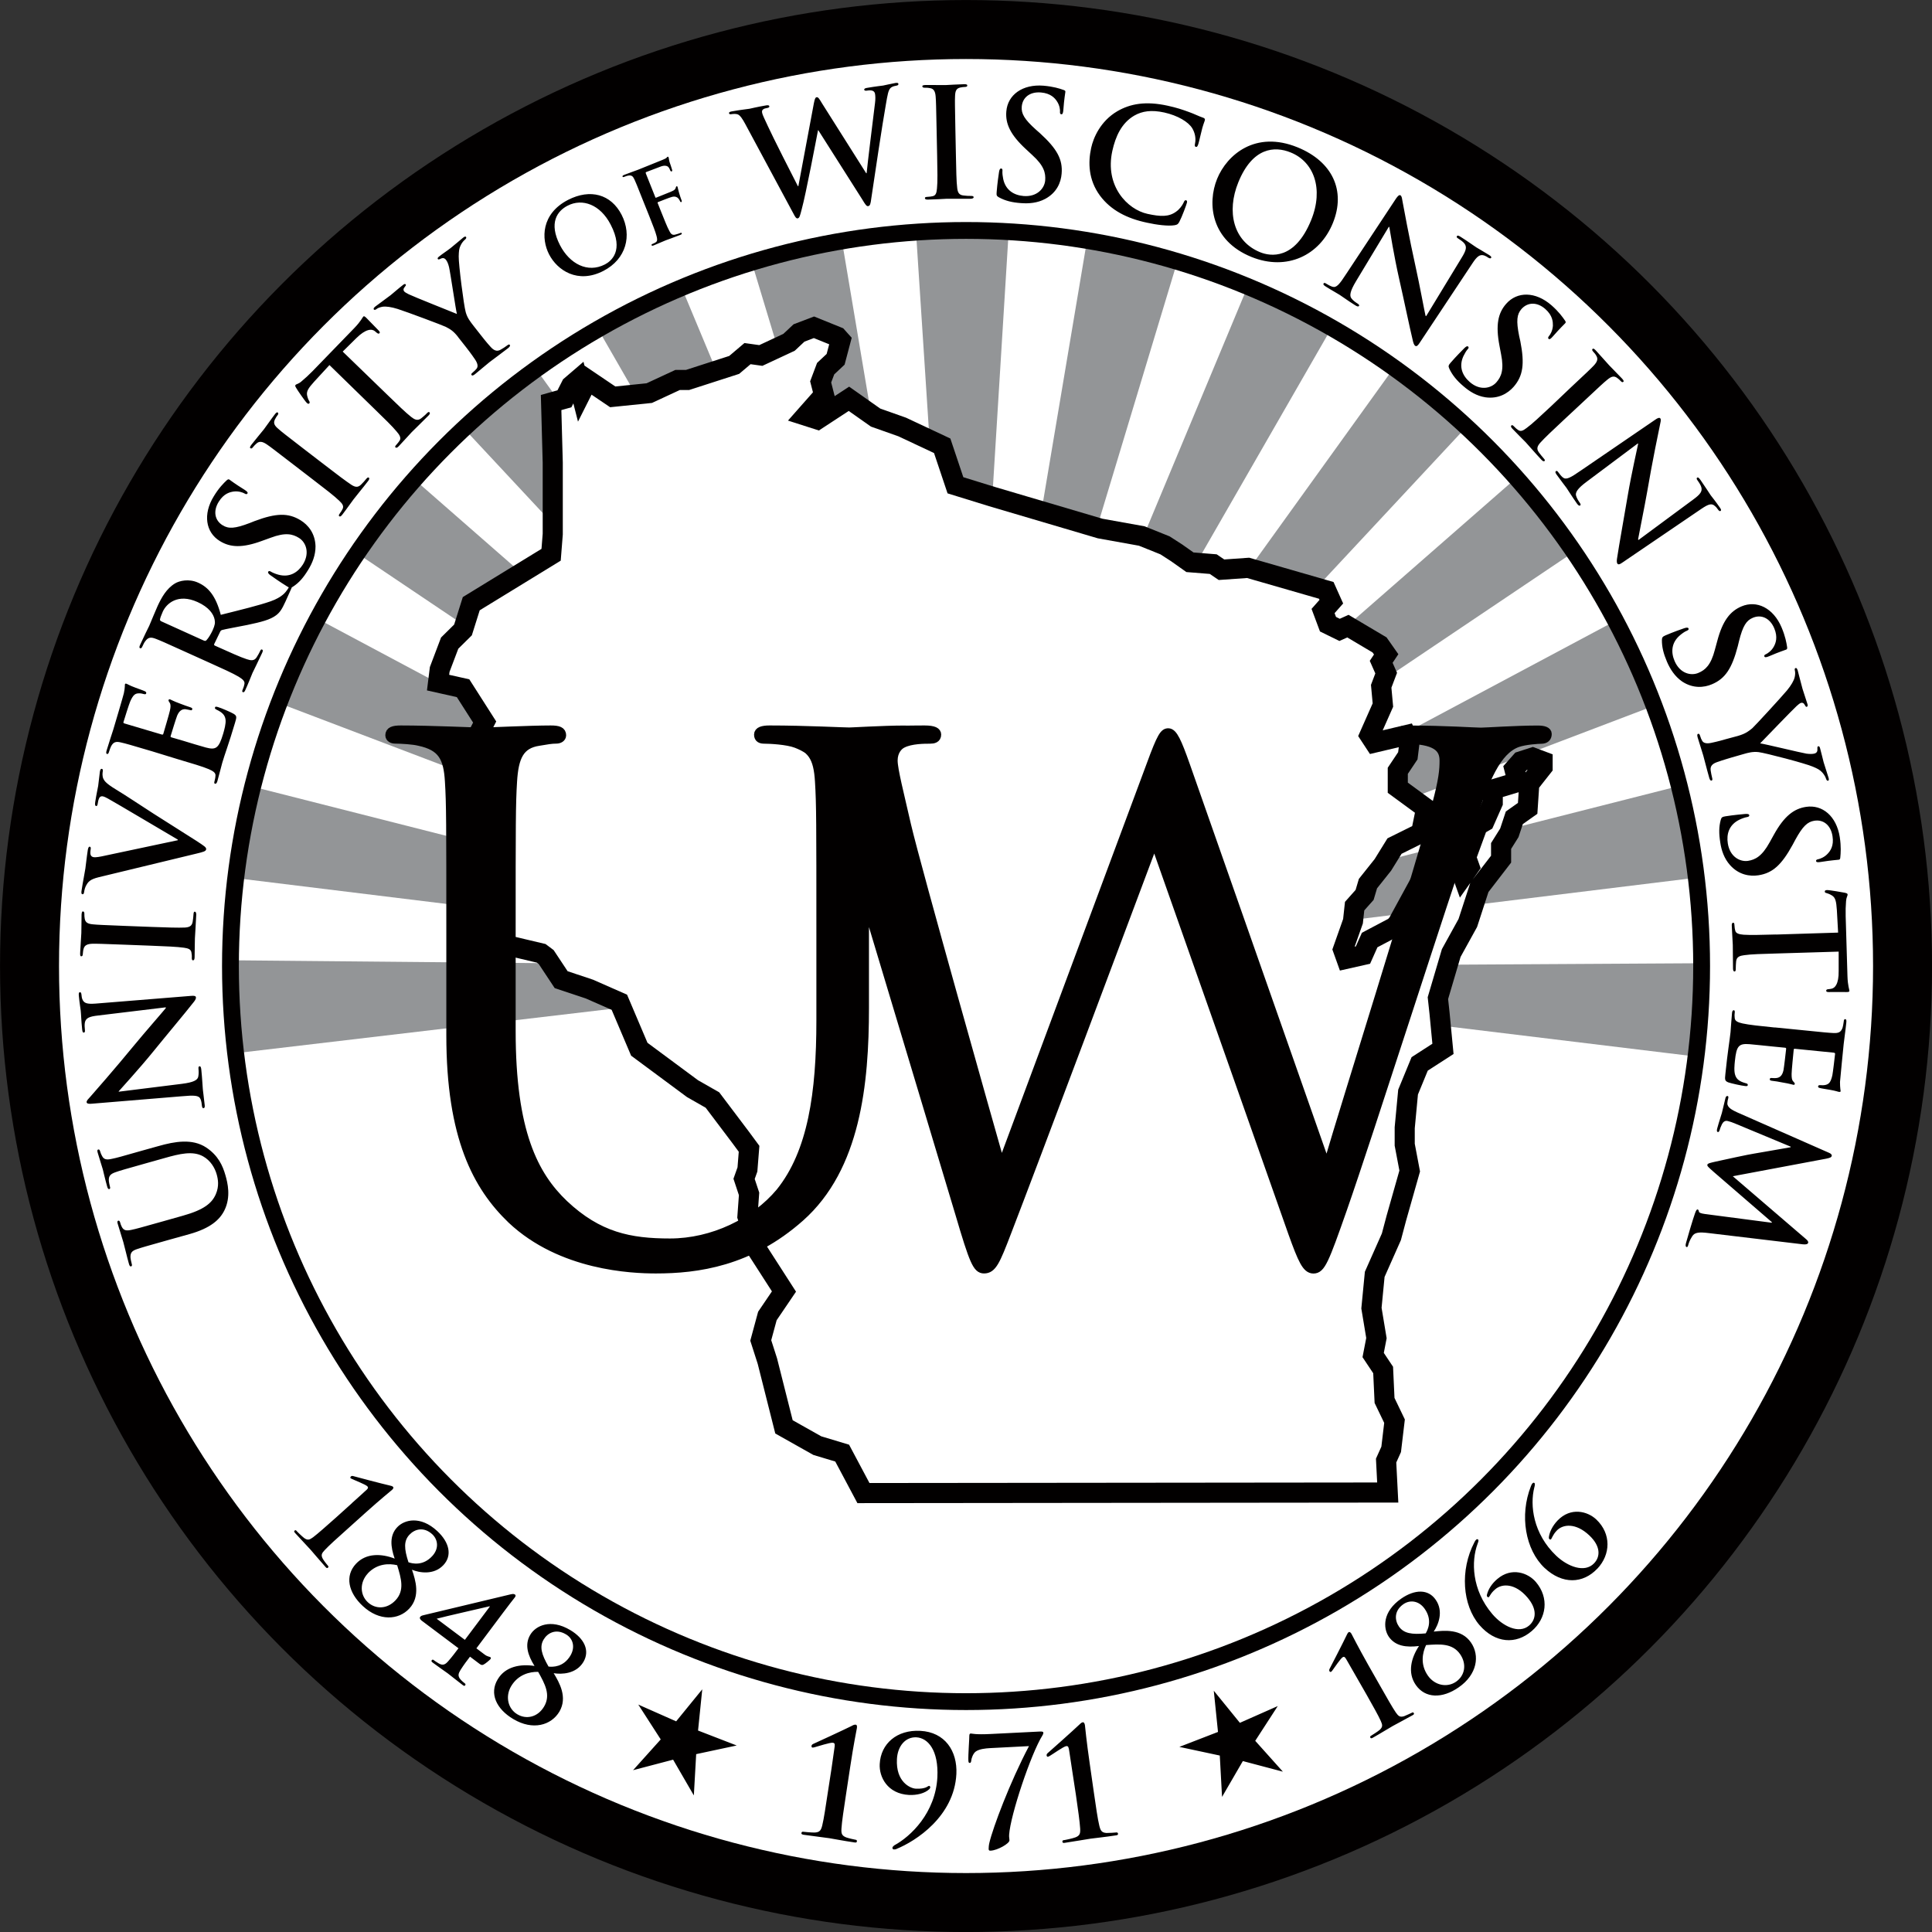
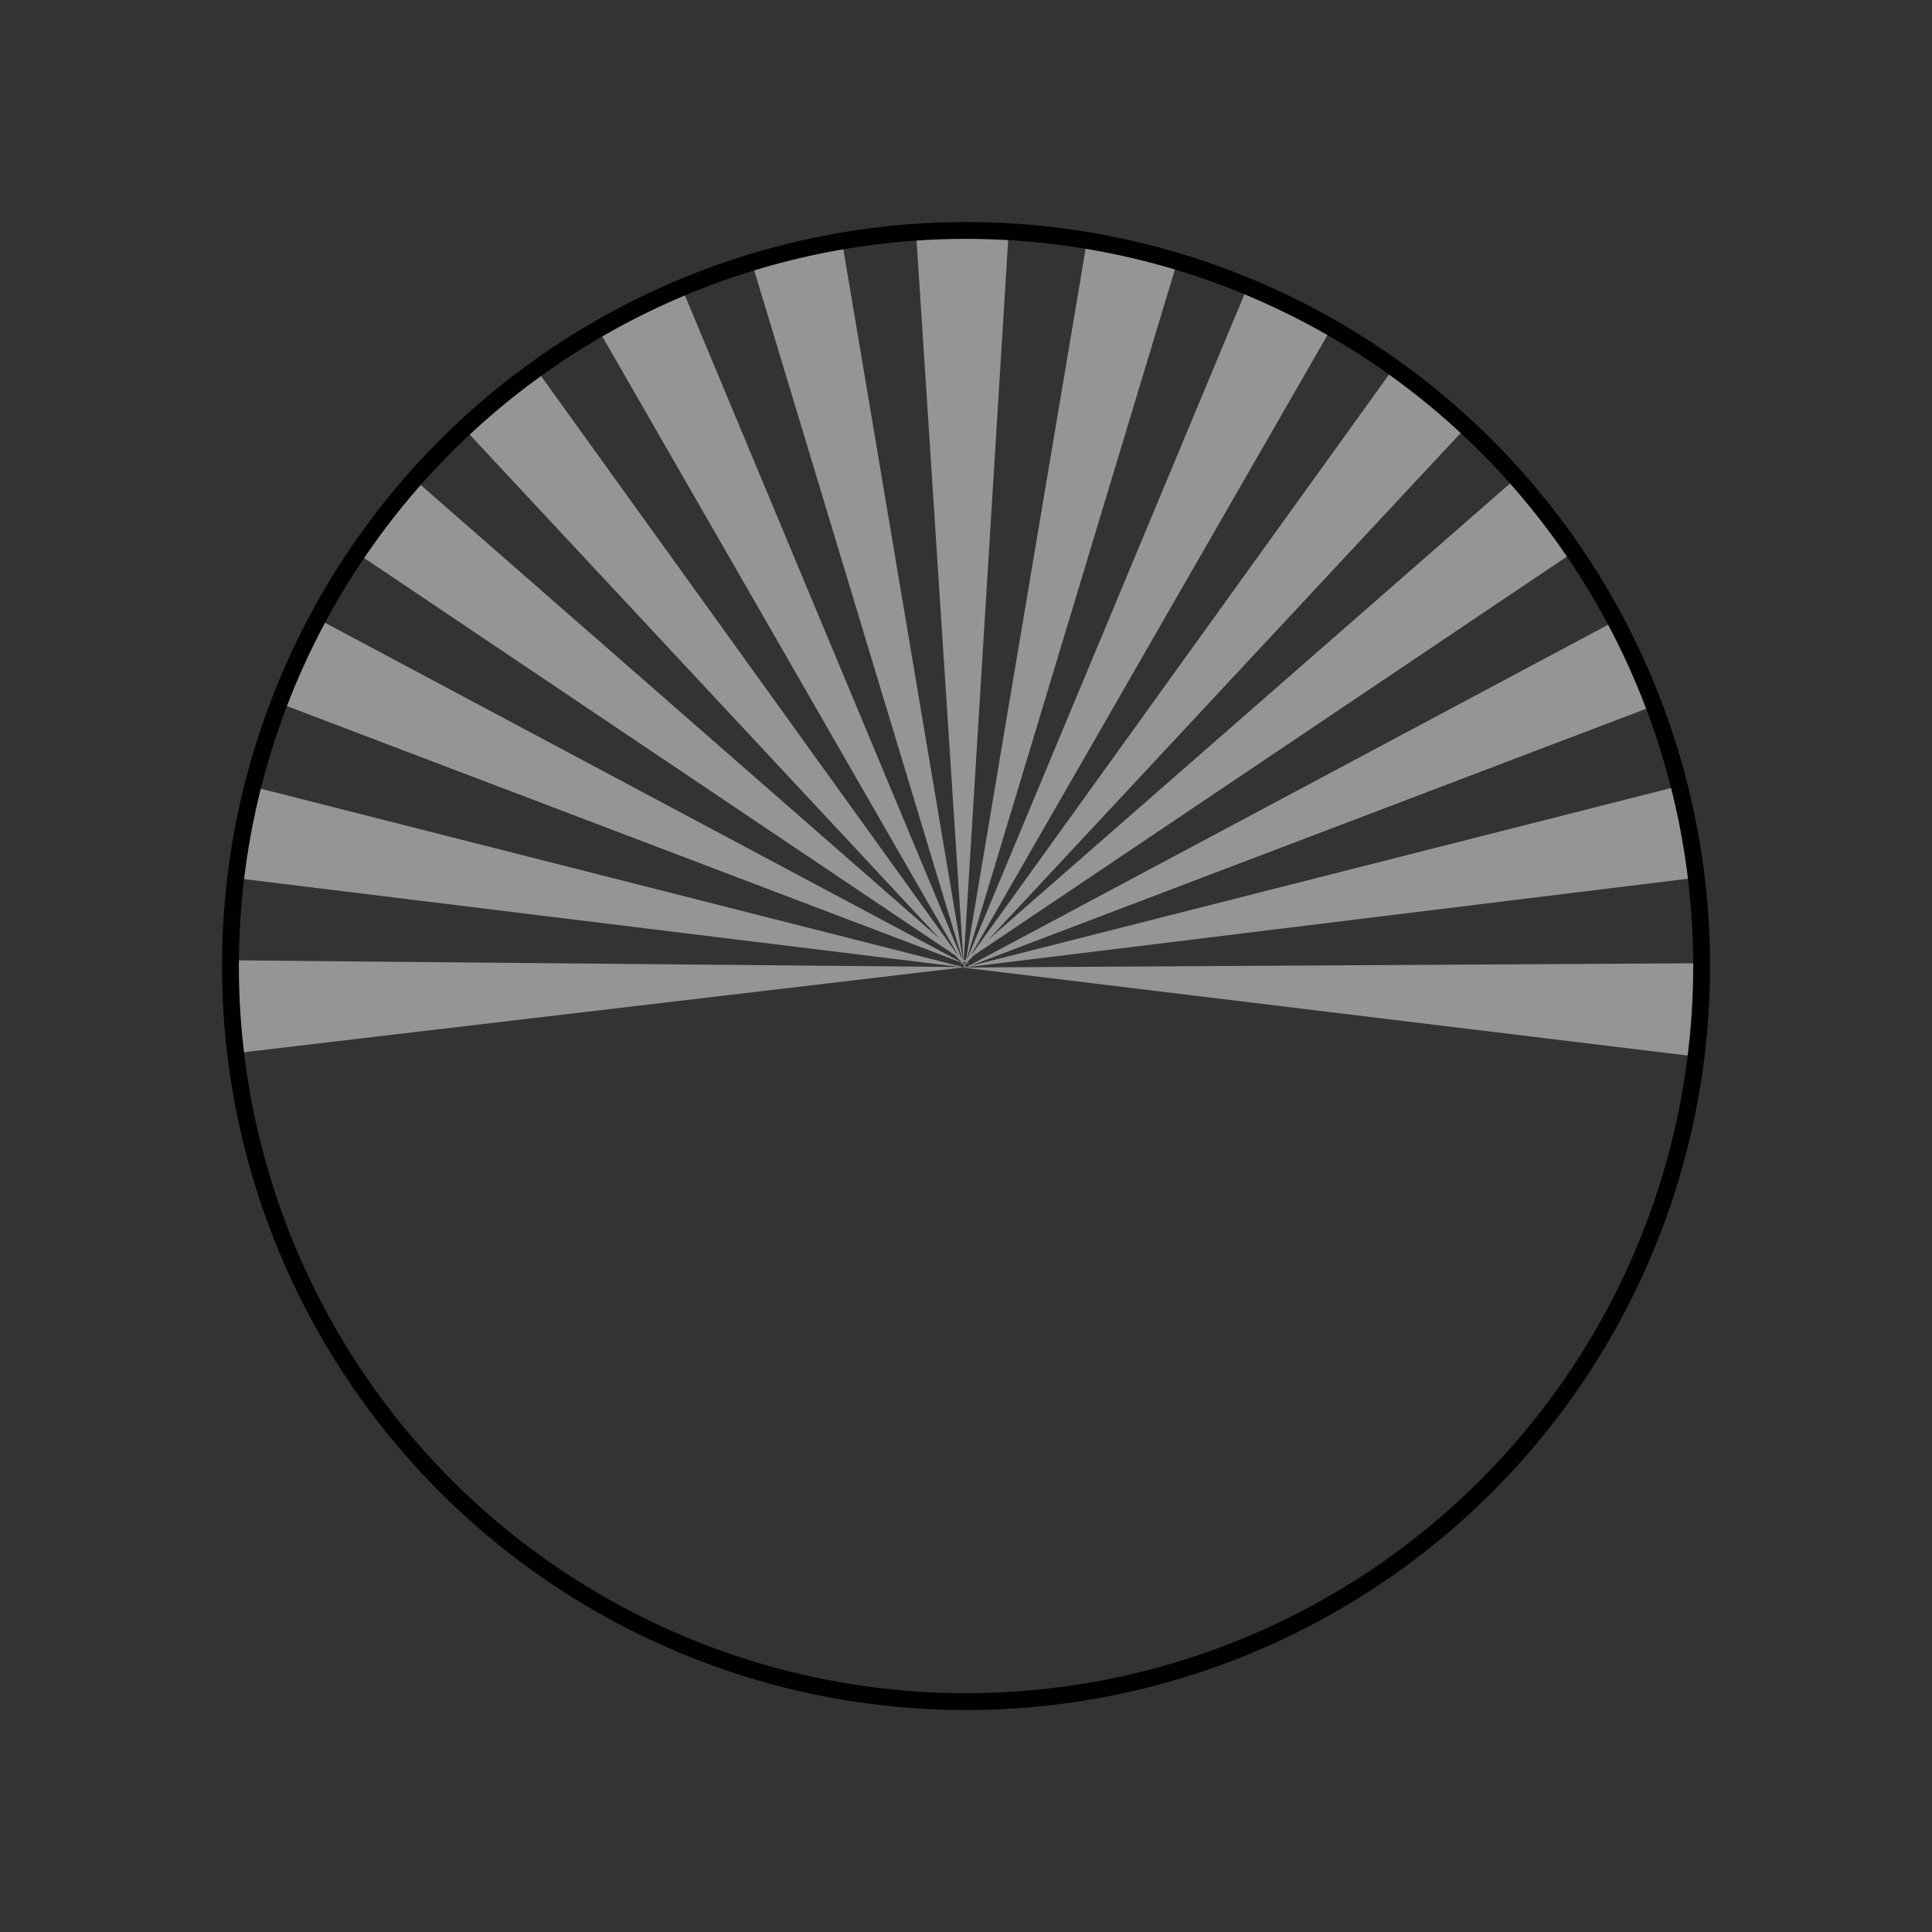
<svg xmlns="http://www.w3.org/2000/svg" height="316.228" viewBox="0 0 247.99 247.99" width="316.228">
  <rect x="0" y="0" width="247.99" height="247.99" fill="#333333" stroke="none" />
-   <circle cx="124" cy="124" fill="#fff" r="120.21" stroke="#020000" stroke-miterlimit="10" stroke-width="7.57" />
  <path d="m124.01 124.13-93.78 11.06-.65-11.93zm-.43.06 94.13 11.43.71-11.98zm5.89-94.39h-11.89l6.1 93.83zm-21.4 1.12-11.59 2.7 27.2 90zm-20.58 5.98-10.73 5.33 47.24 82.14zm-18.68 10.48-9.26 7.62 64.61 69.29zm-15.62 14.16-7.35 9.48 78.7 52.91zm-20.78 39.43-2.16 11.74 93.64 11.49zm91.51 22.66 27.21-90.09-11.6-2.69zm-.31.74 47.33-82.32-10.78-5.3zm-.16-.09 64.78-69.49-9.3-7.6zm-.38-.35 78.97-53.1-7.4-9.49zm.8.3 88.47-33.65-4.95-10.91zm-.15-.03 94.02-11.54-2.18-11.78zm-82.94-44.76-4.94 10.82 87.89 33.42z" fill="#939597" />
  <circle cx="124" cy="124" fill="none" r="94.42" stroke="#020000" stroke-miterlimit="10" stroke-width="2.16" />
-   <path d="m177.72 179.76 1.28 2.66-.43 3.62-.65 1.44.21 4.1-67.3.07-2.73-5.13-3.19-.96-4.28-2.41-2.13-8.44-.85-2.65.85-3.14 2.13-3.14-3.41-5.3-.64-2.41-.64-1.93.21-2.89-.64-1.93.43-1.21.21-2.65-1.07-1.45-3.63-4.81-2.56-1.46-6.83-5.06-2.56-6.03-3.84-1.69-3.63-1.21-1.92-2.9-.64-.48-4.06-.96-3.41-3.64-1.5-.48-1.7-1.69 1.07-3.86-.64-6.76.42-4.82.21-2.89 2.35-4.59-2.77-4.34-3.21-.72.21-1.69 1.28-3.38 1.71-1.69 1.06-3.37 10.25-6.28.21-2.65v-9.17l-.21-7.72 1.71-.48.86-1.69.85-.73.43 1.69.85-1.69 3.21 2.17 4.69-.48 3.64-1.69h1.28l5.98-1.93 1.71-1.45 1.71.24 3.62-1.69 1.28-1.2 1.92-.73 2.99 1.21.43.48-.64 2.42-1.28 1.2-.64 1.7.43 1.68-2.35 2.66 1.5.48 4.05-2.65 3.42 2.41 3.42 1.21 5.13 2.41 1.7 5.07 4.69 1.45 13.88 4.1 5.34.96 2.99 1.2 1.49.96 1.71 1.21 2.99.24 1.06.72 3.42-.24 10.03 2.89.65 1.45-1.06 1.2.63 1.69 1.49.73 1.07-.48 4.06 2.41.85 1.21-.64.96.64 1.45-.64 1.69.22 2.41-1.71 3.86.63.96 4.06-.96.43.96-.21 1.69-1.29 1.93v2.17l3.63 2.66-.64 3.14-3.41 1.69-1.49 2.41-1.92 2.41-.43 1.45-1.28 1.44-.21 1.94-1.28 3.62.43 1.2 2.13-.48.86-1.93 3.2-1.69.42-.49 3.42-6.27 2.99-.48.65-.96.85.48.43 1.2.85-1.2-.43-1.21 1.5-4.1.85-.49 1.07-2.42v-1.69l3.2-.96-.43-1.69.86-.97 1.49-.48 1.28.48v.73l-1.71 2.17-.21 3.14-1.71 1.21-.64 1.93-1.06 1.69v1.69l-2.78 3.61-1.49 4.58-2.13 3.86-1.71 5.79.21 1.93.44 4.58-2.99 1.93-1.49 3.62-.43 4.58v2.17l.64 3.38-1.71 6.03-.64 2.41-2.14 4.82-.42 4.34.64 3.85-.42 2.17 1.28 1.92z" fill="#fff" stroke="#020000" stroke-miterlimit="10" stroke-width="2.58" />
  <g fill="#020000">
-     <path d="m186.03 47.31c-.14-.3-.12-.42.16-.74.7-.81 1.53-1.64 1.75-1.86.21-.21.39-.33.5-.23.14.12.04.26-.07.37-.17.19-.37.55-.53.87-.62 1.36-.11 2.51.81 3.31 1.32 1.16 2.75.82 3.42.05.63-.72 1.01-1.6.61-3.6l-.21-1.11c-.51-2.67-.18-4.19.86-5.37 1.41-1.61 3.76-1.6 5.81.18.95.83 1.43 1.52 1.73 1.95.11.15.14.25.05.35-.17.19-.6.57-1.6 1.71-.28.32-.42.41-.55.3-.1-.1-.06-.21.09-.4.12-.12.44-.65.47-1.3 0-.47-.02-1.28-.97-2.12-1.08-.95-2.29-.88-3.07 0-.58.68-.69 1.48-.29 3.47l.15.67c.57 2.9.35 4.45-.86 5.84-.74.84-1.95 1.58-3.61 1.35-1.14-.17-2.07-.76-2.85-1.44-.85-.72-1.41-1.41-1.8-2.24zm13.09 4.81c-1.38 1.29-2.5 2.34-3.17 2.82-.45.35-.77.49-1.09.25-.15-.1-.33-.24-.53-.46-.16-.17-.26-.19-.33-.12-.1.1-.05.23.12.41.53.57 1.41 1.43 1.72 1.75.36.39 1.15 1.32 2.03 2.26.15.15.29.24.39.14.07-.06.04-.18-.11-.33-.19-.21-.46-.55-.62-.77-.35-.48-.18-.82.16-1.22.56-.63 1.68-1.68 3.06-2.97l2.5-2.33c2.16-2.02 2.56-2.4 3.04-2.79.53-.44.87-.56 1.3-.24.19.15.31.24.44.39.13.14.24.2.35.09.08-.07 0-.21-.17-.4-.5-.54-1.32-1.34-1.65-1.7-.39-.41-1.19-1.35-1.69-1.88-.21-.23-.35-.32-.44-.24-.11.1-.06.21.07.36.17.17.32.36.42.56.22.38.11.74-.35 1.23-.43.45-.82.82-2.98 2.84zm14.85 32.82c.41.95 1 1.88 1.95 2.54 1.39.92 2.8.79 3.83.35 1.7-.72 2.56-2.02 3.31-4.88l.16-.66c.49-1.97.95-2.65 1.77-2.99 1.07-.46 2.19.02 2.75 1.34.49 1.16.18 1.92-.04 2.33-.3.58-.82.9-.98.98-.22.09-.3.18-.25.31.06.14.23.14.62-.03 1.4-.6 1.95-.75 2.19-.85.12-.05.14-.16.11-.34-.08-.52-.22-1.35-.71-2.51-1.06-2.49-3.18-3.53-5.15-2.69-1.45.62-2.42 1.83-3.11 4.46l-.3 1.1c-.51 1.97-1.23 2.6-2.11 2.97-.95.41-2.37.09-3.06-1.52-.48-1.11-.44-2.37.72-3.33.26-.22.6-.46.84-.55.14-.06.3-.15.22-.31-.06-.14-.28-.11-.55-.02-.3.1-1.41.49-2.39.91-.39.17-.46.27-.47.6-.01.9.21 1.76.65 2.79zm7.59 9.93c-.29.09-1.08.31-1.89.48-.55.12-1.01.07-1.19-.28-.09-.15-.19-.37-.26-.63-.06-.2-.14-.28-.24-.25-.15.04-.14.2-.07.47.2.69.59 1.85.72 2.32.15.51.43 1.69.77 2.87.07.24.16.38.3.34.1-.02.13-.13.07-.34-.07-.27-.15-.68-.19-.96-.09-.58.27-.87.81-1.06.78-.28 1.56-.5 1.85-.59l1.53-.44c.62-.18 1.2-.34 1.95-.26.9.11 6.05 1.46 6.98 1.87.62.26.9.41 1.21.75.22.24.41.57.46.75.06.21.16.34.29.3.11-.04.11-.18.05-.38-.11-.35-.51-1.58-.63-1.99-.15-.54-.27-1.15-.45-1.77-.06-.23-.12-.31-.26-.27-.11.03-.1.21-.09.39.02.34-.17.48-.35.53-.24.07-.58.08-1.05.02-.65-.1-5.45-1.27-5.95-1.32.44-.45 4.2-4.36 4.68-4.79.22-.21.42-.36.57-.41.15-.04.32.01.41.16.16.26.21.38.32.35.12-.04.15-.15.1-.33-.25-.83-.53-1.59-.64-1.98-.18-.62-.52-2.03-.62-2.37-.07-.22-.16-.34-.27-.3-.13.04-.13.18-.09.33.06.23.04.58-.03.86-.1.42-.43 1.01-.99 1.69-.78.93-4.18 4.62-4.44 4.84-.48.39-.83.69-1.84.99zm-.75 13.26c.15 1.02.5 2.07 1.27 2.93 1.12 1.24 2.52 1.46 3.63 1.29 1.83-.28 2.98-1.34 4.4-3.93l.32-.6c.97-1.78 1.58-2.33 2.45-2.47 1.16-.19 2.12.56 2.34 1.98.2 1.25-.29 1.9-.61 2.24-.43.48-1.01.67-1.19.71-.23.04-.33.11-.31.24.02.15.18.19.6.12 1.5-.24 2.07-.25 2.33-.29.13-.02.17-.13.18-.3.05-.53.12-1.36-.07-2.61-.42-2.67-2.22-4.2-4.34-3.87-1.55.24-2.79 1.18-4.11 3.56l-.55.99c-.98 1.79-1.84 2.23-2.78 2.38-1.01.15-2.32-.51-2.59-2.24-.19-1.19.15-2.4 1.5-3.05.31-.15.71-.29.96-.33.15-.03.32-.07.29-.24-.02-.16-.24-.18-.53-.16-.31.03-1.47.13-2.53.3-.42.07-.51.14-.6.47-.24.88-.24 1.76-.06 2.88zm7.15 11.82c-1.79.05-3.33.09-4.15.03-.57-.05-1-.15-1.08-.54-.04-.17-.09-.4-.1-.7 0-.23-.07-.3-.16-.3-.14 0-.19.14-.18.39.02.78.12 2 .13 2.45.02.55 0 1.78.03 3.06 0 .21.07.37.2.36.1 0 .15-.1.15-.31 0-.3.02-.72.05-1 .06-.58.49-.71 1.03-.78.83-.13 2.37-.17 4.16-.22l7.97-.24v2.46c.03 1.73-.5 2.27-1.01 2.32l-.2.03c-.3.02-.39.06-.39.22 0 .12.12.16.32.16.51-.02 1.85 0 2.26 0 .29 0 .41-.03.4-.16 0-.16-.21-.62-.25-1.87l-.23-7.7c-.02-.64 0-1.38.05-1.94.03-.49.21-.69.2-.85 0-.12-.12-.17-.38-.23-.15-.03-1.94-.35-2.25-.34-.21.01-.3.05-.3.19 0 .12.08.17.24.2.15.04.4.13.69.31.44.28.54.74.62 1.87l.16 2.89-7.98.25zm-.16 11.94c-1.79-.18-3.32-.34-4.12-.52-.56-.13-.97-.28-1.01-.67-.02-.18-.04-.42 0-.7.03-.23-.03-.32-.12-.33-.13 0-.21.12-.23.37-.08.78-.15 2-.19 2.45-.12 1.14-.36 2.42-.66 5.35-.08.74-.09.91.39 1.1.38.13 1.68.42 2.12.46.19.02.35.04.36-.12.02-.13-.05-.19-.26-.24-.78-.21-1.16-.49-1.34-1.01-.19-.53-.1-1.34-.05-1.84.2-1.97.52-2.26 1.87-2.16.55.04 2.34.24 2.99.3l1.53.15c.12 0 .19.04.19.14-.05.47-.27 2.38-.34 2.74-.15.71-.47.95-.87 1.01-.26.04-.51 0-.7 0-.1 0-.18.02-.19.16-.02.17.2.19.35.21.14 0 .91.13 1.29.21.99.16 1.29.29 1.41.3.11 0 .15-.05.16-.12 0-.1-.07-.19-.21-.33-.18-.19-.2-.49-.2-.96 0-.44.23-2.67.27-3.1 0-.12.09-.13.23-.11l4.9.49c.13.02.18.06.18.15-.04.39-.28 2.42-.35 2.75-.21.95-.47 1.12-.83 1.23-.25.07-.58.06-.71.04-.17 0-.27.02-.29.15s.1.19.2.21c.22.07 1.07.19 1.27.23.88.15 1.1.27 1.24.28.1 0 .18 0 .18-.11 0-.09-.04-.21-.04-.32-.03-.16-.03-.47-.04-.85.02-.37.41-4.22.47-4.84.05-.54.24-1.76.34-2.78.03-.29 0-.43-.13-.44-.13-.02-.19.1-.2.31-.04.27-.09.6-.14.75-.2.62-.53.75-1.19.72-.62-.03-1.17-.08-4.1-.38l-3.42-.34zm-203.48 26.52c2.71-.76 3.9-1.86 4.49-3.06.85-1.72.41-3.53.12-4.52-.35-1.22-.93-2.51-2.45-3.53-1.79-1.19-4.06-.78-6.14-.19l-2.01.56c-2.84.81-3.37.96-3.98 1.08-.67.15-1.03.09-1.26-.39-.11-.2-.16-.32-.22-.52-.06-.22-.13-.33-.26-.29-.14.04-.14.18-.06.44.21.73.59 1.9.65 2.12.01.02.28 1.22.55 2.17.07.26.15.38.28.35.13-.04.14-.16.07-.36-.05-.21-.12-.53-.13-.69-.04-.65.22-.89.84-1.11.59-.21 1.12-.36 3.96-1.16l2.35-.66c1.93-.55 3.63-.96 4.95-.22.96.54 1.51 1.48 1.74 2.3.18.64.34 1.52-.11 2.56-.49 1.13-1.49 1.99-4.2 2.75l-2.62.74c-2.85.8-3.37.95-3.99 1.08-.67.15-1.02.09-1.26-.39-.1-.21-.15-.32-.2-.53-.06-.19-.13-.3-.25-.25-.14.04-.14.18-.05.46.19.67.58 1.84.7 2.29.16.56.43 1.76.71 2.75.07.28.16.4.29.36s.13-.17.07-.36c-.07-.27-.14-.6-.15-.75-.04-.66.21-.9.85-1.11.59-.2 1.11-.35 3.96-1.15zm-8.34-37.15c-2.95-.11-3.5-.13-4.12-.12-.66.02-1 .2-1.12.62-.07.21-.09.46-.11.69-.01.19-.05.31-.21.3-.11 0-.15-.15-.13-.46.03-.74.13-1.97.15-2.53.02-.49.01-1.64.03-2.37.02-.25.06-.41.17-.4.15.01.19.12.19.32-.01.19.01.35.04.58.08.53.4.7 1.08.76.62.06 1.16.08 4.12.2l3.42.13c1.89.07 3.42.12 4.25.08.53-.04.89-.16.99-.74.04-.26.1-.7.11-.99.01-.22.07-.31.16-.31.14.01.19.16.19.38-.05 1.29-.15 2.51-.17 3.03-.02.44-.02 1.67-.04 2.46-.01.25-.07.38-.21.38-.1-.01-.15-.08-.15-.32.02-.29-.02-.52-.05-.7-.06-.39-.39-.52-.95-.6-.81-.12-2.35-.19-4.24-.26zm10.29 20.54c.03.25.02.43-.16.44-.11.02-.16-.1-.19-.29-.02-.26-.07-.6-.18-.87-.21-.49-.78-.51-2.46-.36l-11.48.95c-.38.04-.67 0-.68-.19-.02-.21.21-.41.53-.77.23-.26 3.1-3.52 5.64-6.62 1.18-1.44 3.71-4.33 3.99-4.69v-.1s-8.69 1.05-8.69 1.05c-1.17.13-1.53.34-1.68.83-.08.3-.04.76-.01 1.03.03.23-.02.32-.14.33-.16.02-.19-.19-.22-.48-.11-1.01-.13-1.94-.18-2.35-.02-.21-.15-.94-.24-1.89-.02-.25-.02-.44.13-.46.12-.02.19.1.21.33.02.19.03.35.11.57.21.53.63.64 1.71.56l12.25-.99c.42-.04.61.02.62.19.03.21-.17.47-.36.7-1.04 1.33-3.34 4.06-5.13 6.27-1.88 2.31-4.09 4.7-4.42 5.09v.05l8.11-1.01c1.51-.19 1.98-.48 2.09-.88.08-.35.07-.71.04-1.02-.02-.22.01-.34.12-.35.16-.02.21.15.24.43.13 1.26.15 2.03.19 2.41 0 .18.14 1.08.24 2.09zm.19-32.78c-.04.25-.33.33-1.29.56l-12.5 3.02c-1.13.28-1.39.58-1.7 1.24-.12.28-.16.59-.19.74-.03.17-.1.22-.21.2-.15-.02-.14-.24-.09-.53.15-1.02.38-2.11.48-2.78.07-.48.16-1.41.31-2.37.04-.24.11-.44.25-.42.13.02.15.15.12.32-.05.31-.07.6.01.77.08.16.21.23.38.26.25.04.81-.05 1.55-.22l9.24-1.96v-.08c-1.97-1.15-7.78-4.61-8.97-5.27-.24-.14-.51-.26-.69-.29-.15-.02-.32.04-.41.2-.11.21-.18.5-.21.75-.02.17-.07.32-.2.3-.15-.03-.17-.21-.11-.57.15-.96.33-1.76.37-2.01.05-.33.14-1.24.22-1.82.04-.24.1-.39.24-.37.14.01.16.14.13.33s-.09.59.09.97c.14.28.41.62 1.56 1.32 1.69 1.03 2.65 1.71 4.85 3.12 2.62 1.67 4.57 2.9 5.47 3.47 1.05.69 1.34.86 1.3 1.12zm-6.93-12.58c-2.83-.84-3.36-.99-3.97-1.13-.64-.16-.99-.1-1.3.48-.07.14-.19.45-.27.72-.05.2-.14.3-.26.27-.12-.05-.12-.19-.04-.46.29-.99.69-2.15.85-2.67.18-.59 1.28-4.31 1.36-4.67.07-.36.12-.67.12-.83.02-.1-.01-.23.02-.32.04-.1.11-.09.2-.06.14.04.33.2 1.17.51.18.07.99.35 1.21.46.08.05.18.12.15.25-.04.14-.14.14-.31.1-.13-.04-.45-.12-.71-.09-.37.03-.65.15-1.04 1.05-.14.31-.75 2.26-.86 2.63-.03.1.01.15.15.19l4.72 1.4c.12.04.21.04.24-.07.12-.41.76-2.56.85-2.99.1-.46.12-.76-.02-.99-.11-.17-.19-.27-.15-.36.02-.08.07-.12.19-.09.1.03.37.21 1.32.56.36.14 1.09.4 1.23.44.15.05.35.11.3.27-.04.14-.12.15-.21.12-.19-.03-.44-.1-.69-.13-.4-.01-.76.17-1.04.83-.14.35-.71 2.19-.84 2.63-.03.1.04.14.15.17l1.48.43c.63.19 2.34.72 2.89.86 1.3.34 1.66.12 2.23-1.78.14-.49.37-1.27.3-1.82-.08-.56-.41-.9-1.14-1.25-.19-.1-.25-.15-.21-.29.04-.15.19-.1.38-.05.43.12 1.66.66 2 .86.45.27.4.44.19 1.15-.84 2.83-1.32 4.04-1.64 5.14-.12.43-.42 1.62-.63 2.37-.08.24-.17.36-.3.32-.1-.03-.13-.12-.06-.34.08-.28.11-.52.12-.69.04-.4-.35-.61-.86-.84-.76-.33-2.24-.76-3.95-1.27zm1.19-16.68c-.14-.07-.2-.13-.18-.27.03-.2.16-.52.35-.97.47-1.05 1.95-2.38 4.47-1.24 1.46.66 2.05 1.54 2.19 2.25.08.42.05.69-.26 1.39-.21.44-.5.95-.79 1.26-.11.11-.19.11-.39.02zm6.17 5.31c1.63.73 3.04 1.37 3.74 1.79.48.3.84.57.74.96-.03.17-.09.4-.21.67-.1.21-.08.31 0 .35.12.06.24-.04.33-.27.33-.71.78-1.85.92-2.19.12-.26.77-1.55 1.24-2.58.11-.23.11-.37 0-.42-.09-.05-.18 0-.24.15-.09.21-.3.58-.46.83-.31.5-.75.43-1.29.25-.79-.25-2.18-.89-3.84-1.63l-.24-.11c-.11-.05-.12-.12-.08-.21l.74-1.53c.05-.12.12-.22.26-.26.37-.11 1.94-.39 3.24-.65 1.81-.38 2.95-.67 3.71-1.25.46-.35.74-.76 1.19-1.75l.76-1.69c.1-.21.12-.35-.02-.41-.09-.05-.18.01-.25.15-.06.14-.15.29-.28.47-.17.24-.62.92-2.1 1.44-1.58.55-3.71 1.06-6.41 1.74-.64-2.45-1.6-3.54-2.91-4.13-1.19-.54-2.41-.24-2.97.1-1.09.66-1.73 1.81-2.24 2.92-.25.55-.81 1.92-1.07 2.53-.18.37-.73 1.46-1.15 2.4-.12.26-.15.41-.02.46.13.06.21-.03.3-.23.11-.25.26-.54.37-.67.38-.52.73-.54 1.35-.3.58.22 1.08.44 3.77 1.66zm12.66-11.91c.54-.87.96-1.89.95-3.05-.05-1.67-.96-2.74-1.92-3.33-1.58-.97-3.14-.93-5.91.11l-.63.25c-1.89.72-2.71.76-3.47.28-.99-.61-1.25-1.8-.49-3.02.67-1.08 1.46-1.24 1.93-1.31.64-.08 1.2.15 1.35.24.2.13.33.13.4.02.08-.13-.02-.26-.38-.49-1.29-.8-1.73-1.16-1.95-1.31-.12-.06-.21 0-.34.11-.39.37-.99.96-1.64 2.03-1.42 2.3-1.06 4.64.77 5.76 1.34.83 2.89.91 5.43-.03l1.08-.39c1.91-.72 2.83-.49 3.65.02.87.54 1.43 1.89.51 3.39-.64 1.02-1.69 1.72-3.14 1.33-.34-.09-.72-.24-.94-.37-.13-.09-.29-.16-.38-.01-.08.14.07.3.3.46.26.19 1.21.86 2.12 1.42.36.23.47.23.75.04.79-.51 1.36-1.18 1.95-2.15zm-2.03-13.64c-2.35-1.8-2.77-2.14-3.29-2.49-.55-.37-.93-.41-1.26-.14-.18.14-.35.33-.5.51-.11.15-.21.22-.34.12-.09-.07-.03-.21.16-.46.45-.58 1.24-1.52 1.59-1.96.3-.39.95-1.34 1.4-1.92.15-.2.28-.3.37-.23.12.1.08.22-.04.37s-.2.29-.31.5c-.25.48-.08.81.44 1.24.46.41.9.74 3.24 2.55l2.72 2.09c1.49 1.15 2.72 2.08 3.42 2.54.45.28.81.38 1.23-.04.2-.19.49-.51.67-.74.13-.16.24-.21.32-.15.11.08.06.24-.07.41-.78 1.02-1.58 1.96-1.89 2.38-.27.35-.97 1.36-1.45 1.97-.16.21-.29.28-.39.19-.07-.06-.07-.15.07-.34.18-.23.29-.44.37-.6.17-.36-.02-.66-.43-1.04-.59-.58-1.81-1.52-3.3-2.66zm4.77-12.66-1.96 2.13c-.76.84-1.01 1.24-.91 1.76.07.34.17.57.26.71.08.13.1.23.02.32-.1.09-.19.06-.34-.09-.23-.22-1.25-1.71-1.32-1.86-.14-.22-.19-.34-.1-.42.1-.12.38-.12.74-.44.44-.36.99-.87 1.43-1.32l5.36-5.53c.87-.9 1.05-1.37 1.16-1.48.09-.1.19-.03.4.17.3.29 1.22 1.27 1.58 1.62.13.15.19.26.1.34-.1.11-.2.07-.43-.12l-.16-.14c-.39-.32-1.15-.32-2.38.89l-1.75 1.73 5.73 5.55c1.29 1.25 2.39 2.32 3.05 2.83.43.34.82.55 1.29.19.21-.17.54-.44.74-.66.15-.16.26-.19.33-.11.1.09.04.24-.12.4-.9.92-1.79 1.76-2.17 2.15-.31.32-1.12 1.24-1.66 1.8-.18.19-.31.24-.42.15-.06-.07-.06-.16.11-.33.2-.21.33-.41.43-.55.21-.33 0-.72-.38-1.15-.52-.64-1.62-1.71-2.91-2.96zm16.53-3.58c-.64-.83-1.06-1.04-1.61-1.33-.3-.16-4.99-1.92-6.16-2.29-.82-.26-1.5-.35-1.93-.29-.28.05-.62.15-.79.3-.13.1-.26.15-.35.05-.06-.1 0-.22.19-.37.28-.21 1.46-1.07 1.97-1.46.32-.25.91-.79 1.61-1.33.15-.12.26-.14.33-.05s-.02.19-.21.44c-.11.14-.09.32 0 .44s.32.24.59.38c.58.29 5.61 2.29 6.19 2.53-.14-.49-.85-5.36-1.01-6.01-.11-.46-.25-.77-.42-.97-.12-.15-.31-.26-.62-.13-.16.08-.32.16-.39.07-.08-.1-.03-.19.16-.34.5-.4 1.03-.73 1.47-1.08.33-.26 1.32-1.1 1.6-1.33.17-.14.3-.19.38-.1.08.11 0 .24-.17.38-.15.12-.4.42-.53.72-.2.4-.22.72-.24 1.4-.02 1.01.65 6.29.9 7.16.2.73.58 1.2.97 1.71l.99 1.26c.19.24.69.89 1.24 1.49.38.42.78.65 1.29.35.25-.13.6-.37.83-.54.16-.14.28-.15.34-.07.08.11-.01.24-.21.41-.96.75-1.96 1.46-2.38 1.79-.38.3-1.31 1.1-1.87 1.55-.21.17-.36.24-.46.11-.06-.07-.02-.18.15-.31.21-.17.38-.35.49-.48.26-.3.13-.74-.19-1.21-.46-.69-.96-1.32-1.15-1.57l-1.01-1.28zm18.83-9.34c-2.22 1.15-4.53-.07-5.77-2.47-1.47-2.87-.35-4.39.98-5.07 1.89-.98 4.2-.15 5.53 2.44 1.73 3.33.07 4.68-.74 5.1zm-.19.83c2.93-1.52 3.69-4.55 2.33-7.2-1.36-2.64-4.02-3.38-6.88-1.91-3.46 1.79-3.45 5.01-2.43 6.99 1.05 2.04 3.67 3.83 6.98 2.12zm6.97-8.68c-.04-.09-.03-.12.04-.15.21-.08 1.49-.6 1.8-.67.39-.1.66.04.79.19.1.12.19.26.22.34.03.09.09.17.16.14.12-.05.07-.17.03-.27-.04-.09-.23-.65-.3-.9-.12-.38-.17-.71-.2-.78s-.07-.1-.12-.08c-.07.03-.08.09-.11.19-.05.2-.2.32-.43.42-.16.08-.33.15-.54.23l-1.54.62c-.07.03-.1 0-.12-.07l-1.2-3.01c-.05-.14-.03-.19.05-.21l1.87-.71c.47-.17.78-.09.94.05.14.14.21.34.25.43.06.13.11.18.2.15.08-.04.08-.12.05-.21-.03-.16-.29-.88-.33-1.01-.09-.33-.08-.49-.12-.58-.02-.06-.07-.1-.12-.08-.06.02-.1.1-.16.15-.11.09-.25.14-.47.24-.27.12-2.72 1.09-3.17 1.28-.35.14-1.13.4-1.76.65-.18.07-.26.13-.23.24.02.07.13.06.25.01.17-.07.38-.14.48-.15.44-.07.6.08.79.48.18.38.31.71 1.04 2.55l.85 2.12c.46 1.16.82 2.07.95 2.59.1.37.14.66-.08.81-.1.07-.24.15-.41.21-.14.06-.17.11-.15.17.05.1.14.09.3.02.46-.19 1.21-.51 1.52-.64.32-.12 1.09-.39 1.85-.69.19-.07.25-.14.21-.22-.02-.06-.08-.08-.24-.01-.18.07-.44.15-.62.19-.38.1-.56-.13-.73-.47-.27-.48-.62-1.39-1.09-2.55zm17.4 1.3c.24.47.37.67.56.64.23-.05.29-.29.51-1.14.53-1.9 1.9-9.13 2.1-10.17h.04s5.65 8.9 5.65 8.9c.4.67.55.87.74.84.26-.04.32-.29.41-1 .45-3.04 1.41-9.48 1.87-12.05.21-1.16.29-1.96.72-2.21.19-.12.46-.18.65-.21.17-.03.26-.1.24-.24-.03-.12-.17-.13-.38-.1-.64.11-1.44.31-1.58.33-.17.03-.99.11-2.01.29-.29.04-.44.11-.42.25.02.11.17.15.36.11.76-.12.97.11 1.03.42.05.27.06.69 0 1.15-.29 2.35-.95 7.68-1.08 9.03h-.06s-5.65-8.94-5.65-8.94c-.35-.58-.5-.85-.71-.81-.15.02-.24.2-.35.77l-1.99 10.63-.06.02c-.53-1.01-3.32-6.51-3.86-7.72-.38-.83-.69-1.44-.73-1.69-.04-.21-.02-.35.14-.46.12-.1.31-.13.46-.16.2-.04.35-.08.32-.24-.02-.11-.16-.15-.43-.1-1.12.19-1.96.4-2.12.43-.17.03-1.24.15-2.23.33-.26.04-.42.11-.39.24.02.15.15.15.34.12.18-.03.57-.06.8.04.3.14.59.57.95 1.24zm18.39-10.87c-.06-2.96-.07-3.51-.12-4.13-.05-.66-.25-.99-.68-1.07-.21-.05-.48-.07-.71-.06-.19 0-.32-.04-.32-.19 0-.12.15-.15.46-.16.74-.01 1.97.02 2.53.01.49-.02 1.64-.1 2.37-.11.25-.01.41.03.41.15.01.16-.11.19-.3.2-.2 0-.35.03-.58.07-.53.11-.67.44-.69 1.13-.03.62-.01 1.17.04 4.12l.07 3.42c.04 1.89.06 3.42.17 4.26.07.52.21.87.79.93.28.04.71.07 1 .06.21 0 .31.05.32.16 0 .13-.15.19-.37.2-1.29.02-2.52-.01-3.04 0-.45.02-1.68.1-2.46.11-.25.01-.39-.05-.39-.19 0-.1.07-.15.3-.16.3-.01.53-.05.71-.09.39-.09.49-.42.54-.99.09-.81.06-2.35.02-4.24zm8.02 8.82c-.3-.16-.35-.26-.31-.69.08-1.06.25-2.22.3-2.54.04-.29.12-.49.27-.48.18.01.19.19.17.34-.02.26.03.67.1 1 .31 1.47 1.41 2.09 2.61 2.19 1.74.14 2.69-.98 2.78-2 .07-.95-.14-1.88-1.65-3.25l-.84-.78c-1.99-1.84-2.63-3.26-2.5-4.82.17-2.14 2.08-3.53 4.78-3.31 1.26.11 2.05.36 2.55.54.17.05.27.12.25.25-.02.25-.15.81-.26 2.32-.03.42-.11.58-.26.56-.14-.01-.19-.13-.17-.36.02-.18-.03-.78-.4-1.32-.26-.39-.78-1.01-2.04-1.12-1.43-.12-2.37.64-2.47 1.82-.07.89.32 1.61 1.83 2.96l.51.45c2.18 1.99 2.94 3.36 2.78 5.2-.09 1.12-.62 2.42-2.09 3.22-1.02.55-2.12.63-3.15.55-1.11-.08-1.98-.29-2.79-.73zm12.95-.23c-1.5-2.04-1.53-4.27-1.13-6.12.28-1.29 1.18-3.44 3.37-4.72 1.65-.95 3.62-1.32 6.45-.7 1.18.26 1.86.49 2.71.8.71.25 1.27.55 1.84.74.2.06.25.18.23.29-.03.16-.14.37-.33 1.02-.17.62-.39 1.67-.51 2.05-.09.27-.15.42-.32.38-.16-.04-.16-.19-.1-.47.12-.59 0-1.31-.36-1.91-.48-.8-1.84-1.64-3.6-2.03-1.65-.36-2.82-.18-3.83.39-1.67.97-2.42 2.7-2.83 4.53-1 4.53 1.95 7.53 4.5 8.09 1.69.37 2.76.41 3.71-.3.41-.29.77-.78.92-1.11.13-.3.19-.37.34-.33.13.03.14.17.1.32-.05.23-.64 1.83-.97 2.44-.16.3-.26.38-.61.44-.83.14-2.3-.05-3.52-.32-2.59-.54-4.66-1.6-6.06-3.48zm27.11 3.14c1.64-4.04.33-7.49-2.63-8.68-2.07-.85-4.9-.65-6.72 3.83-1.53 3.76-.66 7.57 2.81 8.98 1.25.51 4.42 1.08 6.54-4.13zm-12.07-5.3c1.26-3.08 4.91-6.24 10.32-4.04 4.49 1.83 6.22 5.57 4.54 9.71-1.67 4.13-5.88 6.21-10.46 4.36-5.18-2.11-5.7-6.83-4.4-10.03zm35.17 10.15c-.07.1-.19.08-.39-.04-.16-.11-.29-.19-.51-.27-.55-.16-.9.1-1.5 1.01l-6.79 10.23c-.23.36-.39.46-.54.37-.18-.11-.26-.42-.33-.72-.4-1.64-1.12-5.14-1.75-7.91-.66-2.92-1.17-6.12-1.26-6.63l-.06-.03-4.22 7c-.78 1.3-.84 1.86-.58 2.19.21.28.52.5.78.66.18.12.26.21.19.31-.08.13-.25.06-.48-.08-1.07-.67-1.69-1.15-2-1.34-.14-.1-.95-.54-1.8-1.08-.22-.14-.35-.25-.26-.39.06-.11.18-.07.35.04.21.14.52.3.79.39.51.15.88-.29 1.8-1.71l6.35-9.61c.22-.32.42-.52.57-.42.19.12.2.42.29.9.06.34.84 4.6 1.71 8.52.41 1.82 1.11 5.6 1.22 6.04l.08.05 4.54-7.47c.63-1.01.68-1.41.39-1.83-.19-.26-.58-.51-.81-.66-.2-.12-.24-.21-.17-.31.09-.14.27-.04.52.12.86.54 1.61 1.09 1.95 1.31.18.12.83.47 1.64.98.2.13.36.24.28.38zm27.01 32.2-10.16 6.91c-.35.25-.53.29-.64.14-.12-.17-.08-.49-.03-.78.25-1.68.89-5.19 1.36-7.99.5-2.94 1.24-6.11 1.33-6.61l-.04-.05-6.55 4.9c-1.22.9-1.49 1.4-1.38 1.8.1.34.29.65.47.9.12.18.16.29.06.36-.12.09-.26-.03-.42-.25-.73-1.04-1.13-1.71-1.34-2.01-.1-.15-.67-.86-1.26-1.69-.14-.21-.23-.35-.08-.46.09-.07.19 0 .3.16.15.21.36.48.58.66.42.33.92.07 2.32-.9l9.51-6.5c.31-.23.57-.33.68-.18.13.18.02.46-.07.94-.07.33-.96 4.58-1.63 8.53-.32 1.84-1.09 5.61-1.16 6.06l.06.07 7.02-5.19c.96-.7 1.16-1.06 1.05-1.55-.07-.3-.34-.69-.5-.91-.14-.19-.13-.29-.04-.35.12-.09.26.08.43.31.58.83 1.08 1.62 1.31 1.96.12.17.6.74 1.14 1.53.15.2.25.38.12.47-.09.07-.2.01-.34-.19-.12-.16-.2-.29-.39-.44-.39-.37-.81-.26-1.71.35zm16.71 83.08c-.04.15-.17.24-.72.35l-11.98 2.25 9.34 8.02c.26.21.38.37.33.53-.05.17-.26.23-.67.19l-12.07-1.44c-1.23-.15-1.83-.11-2.14.41-.32.5-.44.87-.51 1.12-.04.17-.1.29-.21.26-.15-.04-.15-.28-.07-.54.12-.47.88-3.05 1.15-3.79.15-.41.23-.52.35-.49.09.03.13.12.15.27 0 .12.23.24.78.31l8.57 1.12.02-.07-7.42-6.41c-.76-.67-.92-.81-.86-.98.04-.17.47-.25 1.12-.4.99-.22 4.25-.93 4.85-1.01.44-.06 3.11-.55 4.71-.82l.02-.07-7.21-3c-.33-.13-.56-.22-.86-.29-.36-.1-.6.1-.76.4-.16.32-.25.58-.3.76-.05.15-.12.27-.22.25-.16-.04-.16-.22-.08-.5.21-.79.5-1.62.59-1.96.1-.35.29-1.27.45-1.87.05-.19.12-.33.3-.29.1.03.1.15.05.34-.04.15-.08.28-.1.58-.02.56.67.9 1.28 1.18l11.74 5.17c.28.11.42.26.38.42zm-169.03 56.29c-.14-.11-.34-.06-.55-.02-.21.05-10.98 2.63-11.16 2.67-.11.03-.33.06-.45.23-.11.15.03.34.19.47l4.73 3.55c-.34.44-.79 1.07-1.3 1.64-.35.41-.67.64-1.24.3-.24-.14-.56-.35-.68-.45-.07-.05-.14-.04-.22.06-.07.09-.02.17.13.29.76.57 1.54 1.09 1.93 1.38.29.21 1.15.92 1.92 1.5.16.12.24.14.32.04.07-.1.04-.19-.02-.23-.14-.11-.42-.34-.58-.53-.38-.44-.28-.75 0-1.21.41-.65.88-1.27 1.22-1.71l1.22.92c.24.18.35.17.51.1.24-.11.79-.58.89-.7.08-.11.07-.2 0-.25-.08-.07-.37-.06-.74-.34l-1.06-.8 3.37-4.5c.67-.9 1.41-1.85 1.58-2.06.09-.13.12-.26 0-.35zm-6.42 5.82-3.62-2.71c.95-.27 6.16-1.44 6.79-1.6l.04.03zm-14.48-17.57c.7-.62 1.24-1.12 1.68-1.52.31-.27.47-.41.29-.61-.22-.24-1.59-.76-1.96-.94-.08-.04-.17-.08-.22-.13-.03-.04 0-.15.07-.21.07-.07.2-.07.29-.04.08.03 3.91 1.04 4.65 1.2.17.04.38.08.47.19.1.12-.02.27-.14.38-.11.1-1.44 1.17-3.41 2.94l-2.38 2.14c-1.24 1.1-2.33 2.09-2.85 2.65-.39.41-.51.64-.24 1.13.13.23.59.82.69.92.04.05.05.13-.05.22-.09.07-.17.04-.3-.11-.87-.97-1.58-1.83-1.89-2.18-.26-.3-1.27-1.35-2.01-2.17-.12-.14-.16-.23-.07-.31.1-.08.18-.06.22 0 .12.15.75.75 1.01.95.45.32.69.24 1.15-.1.61-.46 1.71-1.44 2.95-2.54l2.05-1.85zm10.28 6.83c-1.19 1.28-2.53.96-3.04.78-.56-1.72-.62-2.74.12-3.53.66-.71 1.83-1.08 2.94-.06.75.71.87 1.86-.02 2.81zm-8.27 2.22c1.2-1.29 2.74-1.31 3.78-1.06.52 1.7.98 3.24-.21 4.5-1.09 1.16-2.58 1.17-3.56.25-1.02-.95-1.05-2.55 0-3.69zm-.63 4.18c2.13 1.98 4.59 1.81 5.97.32 1.46-1.57.79-3.66.34-4.98.95.39 2.8.72 4.04-.6 1.15-1.23.76-2.92-.79-4.36-2.15-2-4.22-1.48-5.14-.5-1.01 1.07-.86 2.5-.33 4.03-1.69-.65-3.66-.74-4.97.67-1.44 1.54-1 3.68.88 5.42zm26.65 6.36c-.9 1.5-2.26 1.47-2.81 1.41-.9-1.56-1.18-2.55-.63-3.47.49-.83 1.56-1.44 2.86-.67.89.51 1.24 1.61.58 2.73zm-7.61 3.93c.9-1.51 2.4-1.87 3.47-1.84.87 1.55 1.64 2.96.76 4.45-.81 1.37-2.27 1.69-3.43 1-1.21-.71-1.58-2.29-.8-3.61zm.28 4.22c2.5 1.49 4.86.8 5.91-.95 1.09-1.85-.01-3.75-.73-4.94 1.01.17 2.89.11 3.82-1.45.85-1.45.12-3.01-1.7-4.09-2.52-1.5-4.44-.55-5.12.6-.76 1.27-.32 2.63.54 4.01-1.79-.28-3.74.06-4.72 1.71-1.1 1.81-.2 3.81 2 5.11zm40.85 6.3c.15-1.04.26-1.87.36-2.53.07-.46.11-.69-.19-.73-.36-.06-1.92.47-2.37.58-.1.02-.2.05-.28.03-.05 0-.12-.11-.09-.23.01-.11.12-.19.23-.24.09-.03 4.13-1.9 4.9-2.29.17-.1.38-.2.54-.17.17.02.18.24.15.43-.02.15-.42 2.05-.86 4.99l-.54 3.56c-.28 1.84-.53 3.48-.58 4.34-.04.63.02.92.61 1.15.28.1 1.09.29 1.25.31.07 0 .14.08.12.21s-.12.16-.33.12c-1.46-.21-2.68-.46-3.21-.54-.44-.07-2.06-.26-3.3-.44-.21-.04-.3-.09-.28-.22.02-.14.11-.18.19-.17.22.03 1.18.12 1.56.1.61-.04.77-.3.92-.9.21-.83.45-2.47.73-4.32zm11.39-4.79c-3-.16-5.08 1.64-5.21 4.26-.09 1.64.97 3.82 3.77 3.97.99.04 2.01-.19 2.61-.76.04-.04.11-.16.11-.22 0-.1-.07-.18-.15-.19-.08 0-.18.1-.4.2-.26.1-.65.2-1.33.16-.67-.04-2.56-.84-2.4-3.81.09-1.65 1.08-2.84 2.49-2.78 1.5.08 2.87 1.67 2.7 5.12-.24 4.59-3.44 7.62-5.52 8.74-.1.08-.24.19-.25.32-.01.1.08.21.16.21.16 0 .26 0 .36-.06 2.47-1 7.41-4.17 7.69-9.62.14-2.96-1.47-5.38-4.63-5.54zm9.11.4c-2.06.11-2.51-.06-2.63-.06s-.19.09-.19.29c.02.19-.16 2.48-.12 3.2.02.2.04.29.18.29.11 0 .17-.11.18-.26.02-.31.24-.95.58-1.2.45-.33 1.28-.41 1.81-.44l5.03-.26c-2.45 4.63-4.64 10.5-5.08 12.39-.08.32-.1.61-.1.81.01.18.07.24.28.22.88-.05 2.4-.92 2.39-1.32 0-.25-.06-.38-.04-.72.16-2.5 2.79-10.38 4.28-12.76.05-.08.13-.24.11-.35 0-.1-.1-.16-.47-.14zm10.86 7.8c.27 1.85.5 3.49.55 4.35.03.63-.04.91-.63 1.13-.35.13-1.31.34-1.52.36-.07 0-.15.08-.13.21s.12.16.33.12c1.24-.18 2.85-.47 3.29-.53.52-.08 1.76-.19 3.23-.42.21-.02.3-.07.29-.21-.02-.13-.11-.18-.18-.17-.16.02-.99.08-1.3.07-.63-.04-.77-.32-.92-.92-.21-.84-.44-2.48-.71-4.33l-.51-3.56c-.43-2.95-.61-4.87-.63-5.03-.03-.18-.11-.4-.28-.37-.16.02-.33.19-.47.33-.62.6-3.94 3.56-4.01 3.61-.09.07-.17.18-.16.3 0 .12.11.2.16.19.08-.02.17-.07.26-.12.41-.24 1.74-1.19 2.1-1.25.28-.04.32.19.39.66.1.65.23 1.47.38 2.51zm35.92-15.27c-.47-.81-.84-1.46-1.13-1.97-.21-.37-.31-.54-.53-.42-.29.16-1.09 1.39-1.34 1.71-.06.07-.11.15-.18.18-.04.03-.15 0-.2-.1-.04-.09-.02-.21.03-.3.04-.06 1.85-3.59 2.17-4.28.07-.15.16-.35.28-.42.14-.07.27.08.35.21.07.13.84 1.66 2.14 3.97l1.58 2.78c.82 1.44 1.54 2.72 1.98 3.36.32.45.52.64 1.06.47.25-.09.92-.41 1.05-.47.06-.04.14-.03.2.08.06.1 0 .18-.17.27-1.15.64-2.13 1.15-2.54 1.38-.35.19-1.58.96-2.55 1.5-.16.09-.26.11-.32 0-.05-.1-.02-.19.04-.22.16-.1.9-.56 1.15-.78.41-.37.38-.63.15-1.14-.31-.7-1.04-1.98-1.85-3.42zm9.26-.02c-1.01-1.45-.69-2.95-.23-3.92 1.78-.13 3.38-.25 4.37 1.17.9 1.31.59 2.77-.53 3.54-1.15.79-2.73.47-3.61-.79zm-.4-8.56c1 1.44.4 2.67.12 3.14-1.8.17-2.81 0-3.43-.87-.55-.79-.66-2.02.57-2.88.86-.59 2-.45 2.74.61zm4.35 10.07c2.39-1.65 2.74-4.09 1.58-5.76-1.22-1.77-3.4-1.55-4.78-1.4.58-.85 1.3-2.58.26-4.08-.95-1.39-2.68-1.36-4.42-.16-2.42 1.67-2.36 3.79-1.6 4.91.85 1.21 2.26 1.38 3.87 1.18-1 1.51-1.51 3.42-.41 5 1.21 1.74 3.4 1.77 5.5.31zm9.37-7.22c1.92-1.63 2.28-4.27.54-6.31-1-1.17-3.12-1.95-4.96-.37-.73.62-1.14 1.33-1.3 1.94-.04.12-.05.23.02.32.08.09.17.09.22.04.06-.06.14-.21.21-.32.14-.21.28-.4.61-.68.86-.74 2.54-.78 4.1 1.04 1.31 1.52 1.14 2.84.24 3.62-1.33 1.14-3.41.07-4.72-1.46-2.68-3.14-2.71-6.82-1.91-9 .07-.2.19-.45.08-.57-.07-.08-.18-.05-.26.02-.07.06-.15.18-.22.33-1.87 3.58-1.54 8.06.65 10.62 2.04 2.36 4.68 2.51 6.7.78zm8.42-8c1.73-1.83 1.82-4.49-.12-6.33-1.12-1.06-3.29-1.63-4.98.14-.65.69-1 1.43-1.1 2.06-.02.12-.03.23.06.32.09.08.17.06.22 0 .06-.06.11-.22.19-.35.12-.22.23-.42.53-.74.78-.83 2.44-1.04 4.19.62 1.46 1.38 1.43 2.72.6 3.58-1.21 1.26-3.38.42-4.85-.97-2.99-2.84-3.39-6.5-2.82-8.76.05-.2.13-.47.02-.58-.08-.07-.18-.04-.26.05-.06.06-.13.18-.19.35-1.49 3.76-.71 8.17 1.74 10.49 2.3 2.16 4.94 2.04 6.77.11zm-114.88 15.47-.54 5.29 4.96 1.92-5.2 1.11-.3 5.3-2.66-4.59-5.14 1.35 3.55-3.95-2.88-4.47 4.86 2.15zm61.24 7.39 5.19 1.11.29 5.31 2.67-4.6 5.14 1.36-3.55-3.96 2.89-4.46-4.86 2.15-3.35-4.12.54 5.29z" />
-     <path d="m57.83 132.88c0 13.13 3.42 19.43 7.82 23.66 6.39 6.02 15.48 6.38 18.54 6.38 5.31 0 12.05-.9 18.53-6.65 7.2-6.39 8.28-17.18 8.28-26.9v-9.62c0-14.03 0-16.55.18-19.43.18-3.14.9-4.67 3.33-5.12 1.08-.28 1.62-.28 2.26-.28.35 0 .71-.18.71-.53 0-.55-.44-.72-1.44-.72-2.7 0-6.93.27-7.57.27-.53 0-5.48-.27-9.53-.27-.98 0-1.44.18-1.44.72 0 .36.36.53.72.53.81 0 2.35.1 3.06.28 2.96.63 3.69 2.06 3.87 5.12.18 2.88.18 5.4.18 19.43v11.24c0 9.27-1.08 16.91-5.21 22.04-3.24 3.87-8.64 6.48-14.13 6.48-5.13 0-9.18-.81-13.58-4.95-3.87-3.69-6.76-9.27-6.76-22.22v-12.6c0-14.03 0-16.55.18-19.43.19-3.14.9-4.76 3.34-5.12 1.07-.18 1.61-.28 2.24-.28.36 0 .72-.18.72-.53 0-.55-.44-.72-1.44-.72-2.7 0-8.09.27-8.91.27s-6.3-.27-10.34-.27c-.99 0-1.44.18-1.44.72 0 .36.36.53.72.53.81 0 2.35.1 3.06.28 2.97.63 3.69 2.06 3.87 5.12.18 2.88.18 5.4.18 19.43zm94.38-34.63c-1.08-3.06-1.62-4.23-2.25-4.23-.54 0-.9.45-2.25 4.14l-19.08 51.28h-.18c-1.36-4.77-10.7-37.78-12.05-43.54-.9-3.96-1.72-7.11-1.72-8.28s.63-1.89 1.18-2.15c1.08-.55 2.79-.55 3.51-.55.45 0 .9-.09.9-.63 0-.36-.35-.63-1.61-.63-4.5 0-8.47.27-9.28.27-.99 0-5.93-.27-10.61-.27-.9 0-1.44.18-1.44.63 0 .54.37.63.81.63.63 0 2.88.1 4.06.55 2.34.9 3.5 2.24 4.94 7.01l16.03 53.34c1.8 6.12 2.24 7.1 3.14 7.1 1.07 0 1.52-.99 2.96-4.76 3.24-8.37 15.57-41.28 18.81-49.93h.18l17.63 50.02c1.26 3.51 1.8 4.68 2.7 4.68.99 0 1.44-1.08 3.77-7.73 3.52-10.07 12.6-38.68 16.56-50.1 1.71-4.95 3.15-8.73 5.85-9.72.99-.35 2.7-.45 3.06-.45.54 0 .81-.26.81-.72 0-.36-.44-.54-1.26-.54-2.79 0-6.66.27-7.29.27-.81 0-4.59-.27-9.17-.27-1.08 0-1.53.18-1.53.63 0 .36.36.63.81.63 4.14 0 5.12 1.08 5.12 2.7 0 1.17-.09 2.44-.99 5.76-3.14 11.52-11.43 37.6-13.85 45.88h-.36z" stroke="#020000" stroke-miterlimit="10" stroke-width="1.08" />
-   </g>
+     </g>
</svg>